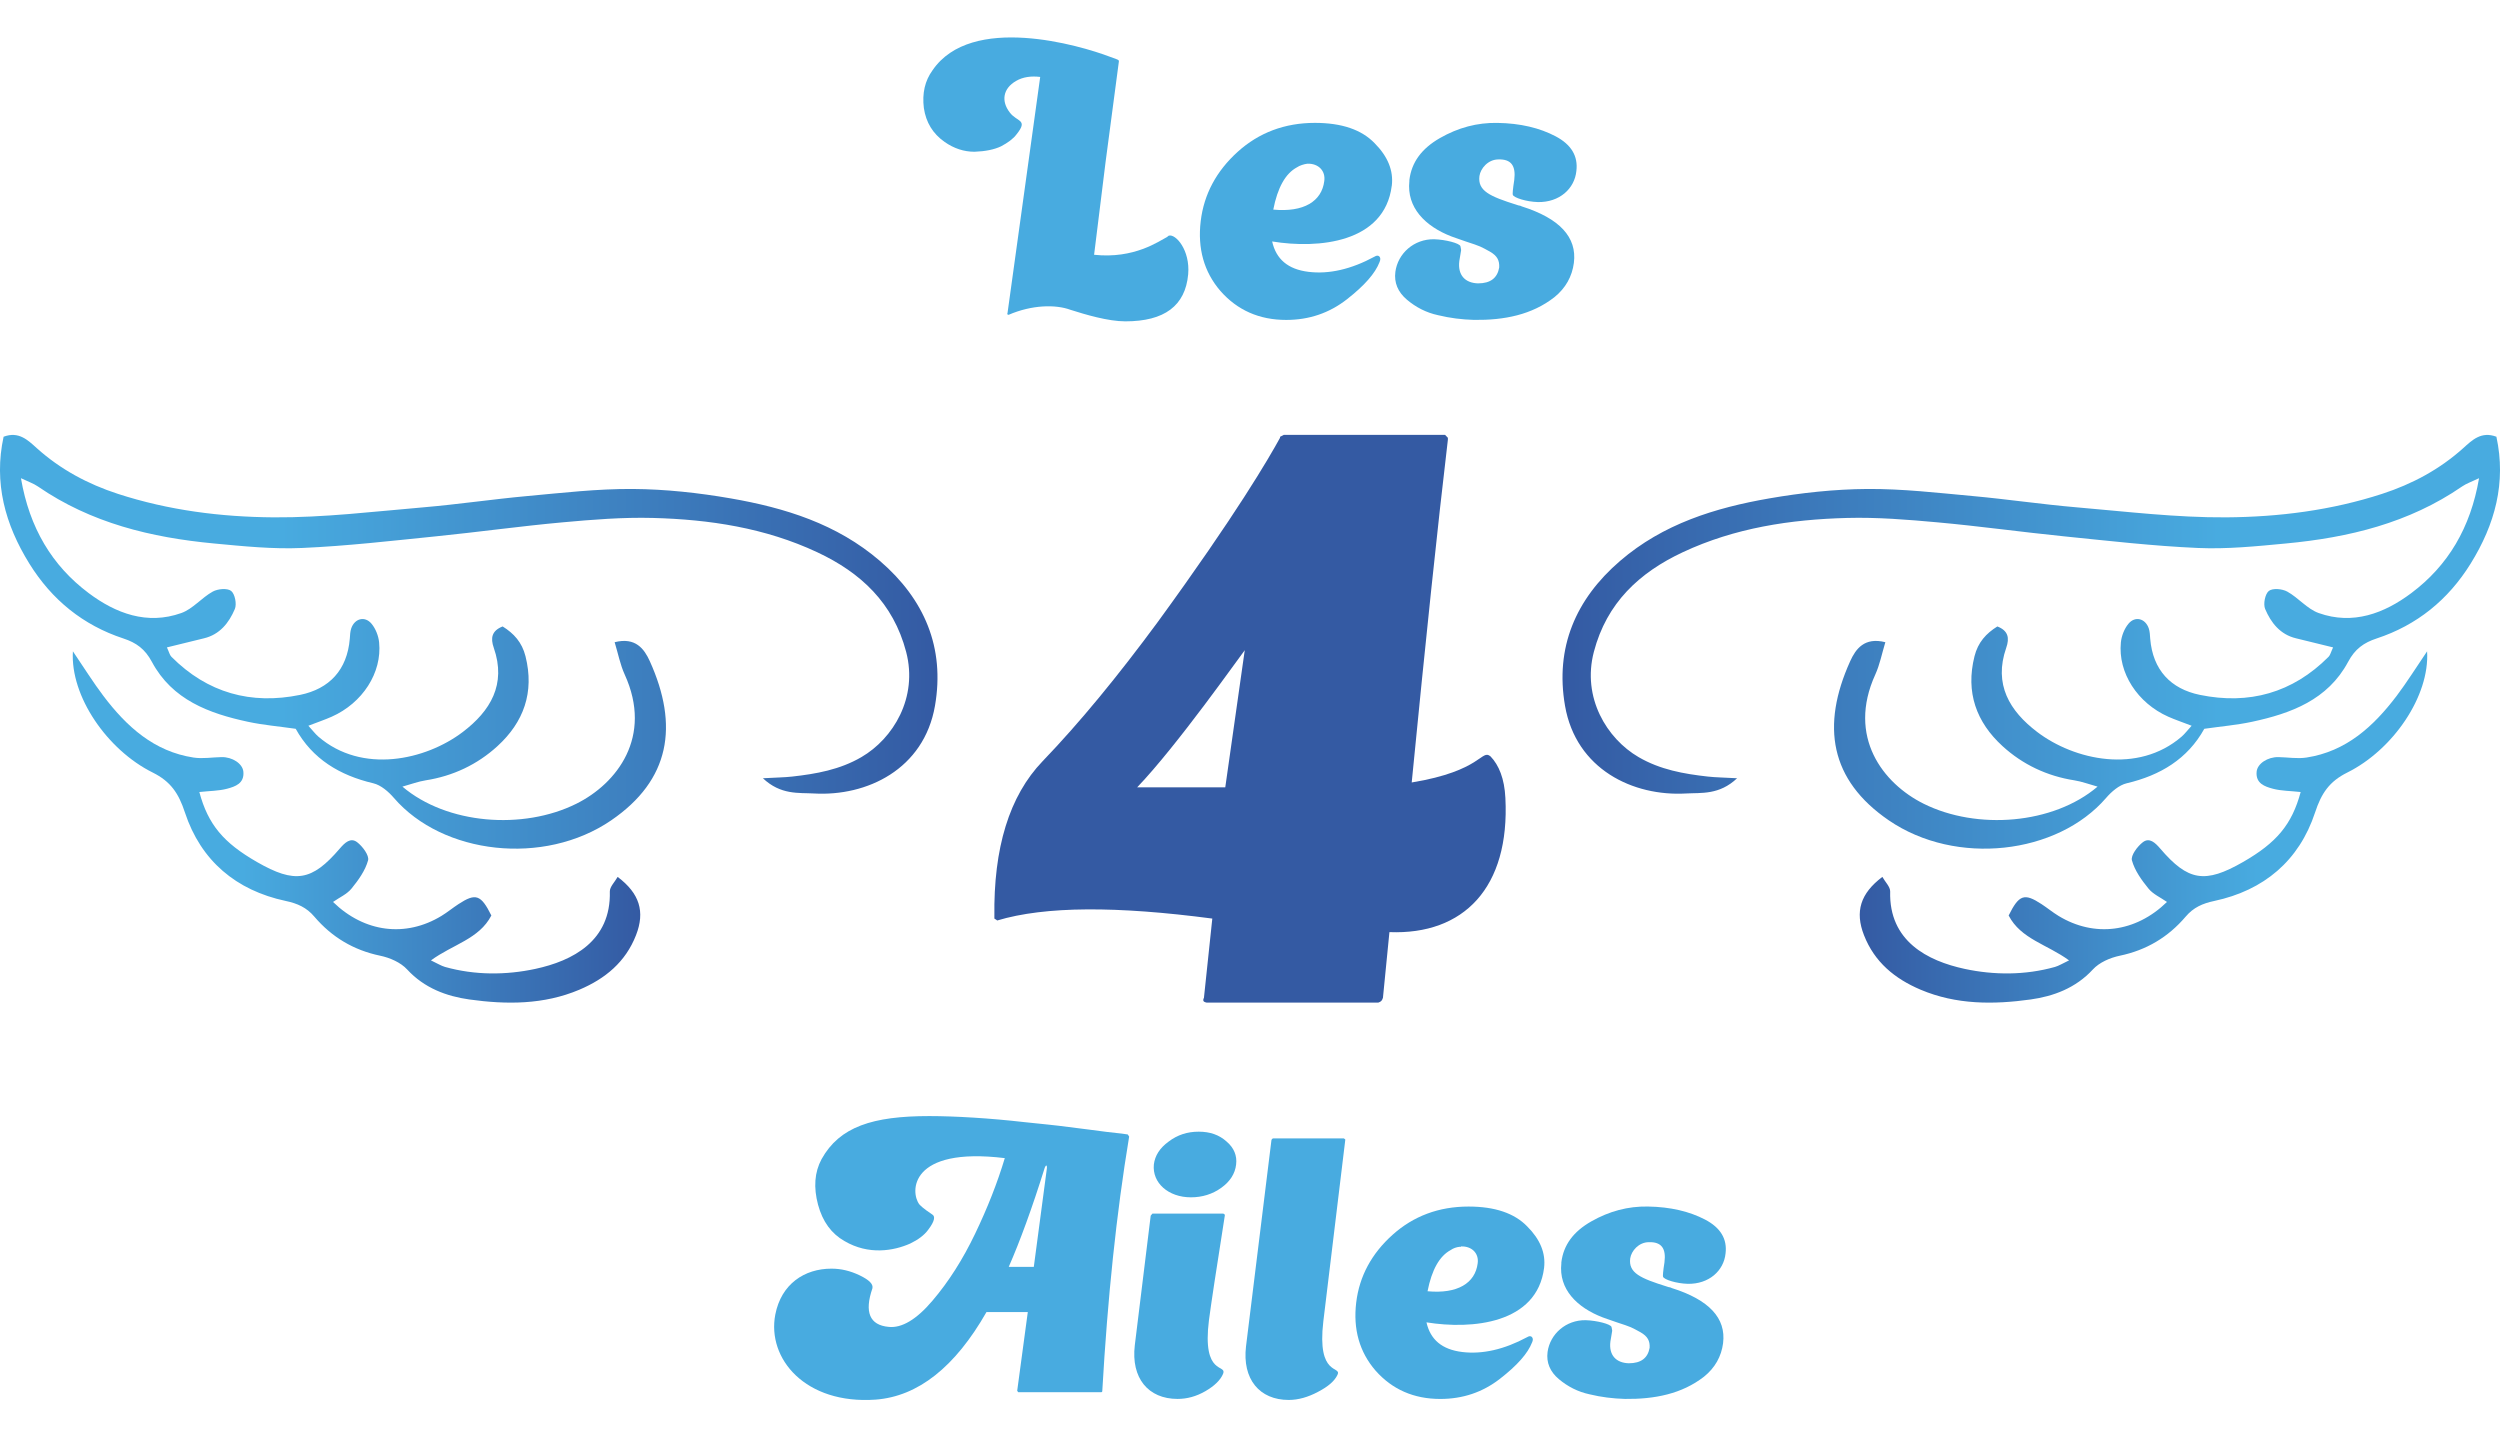
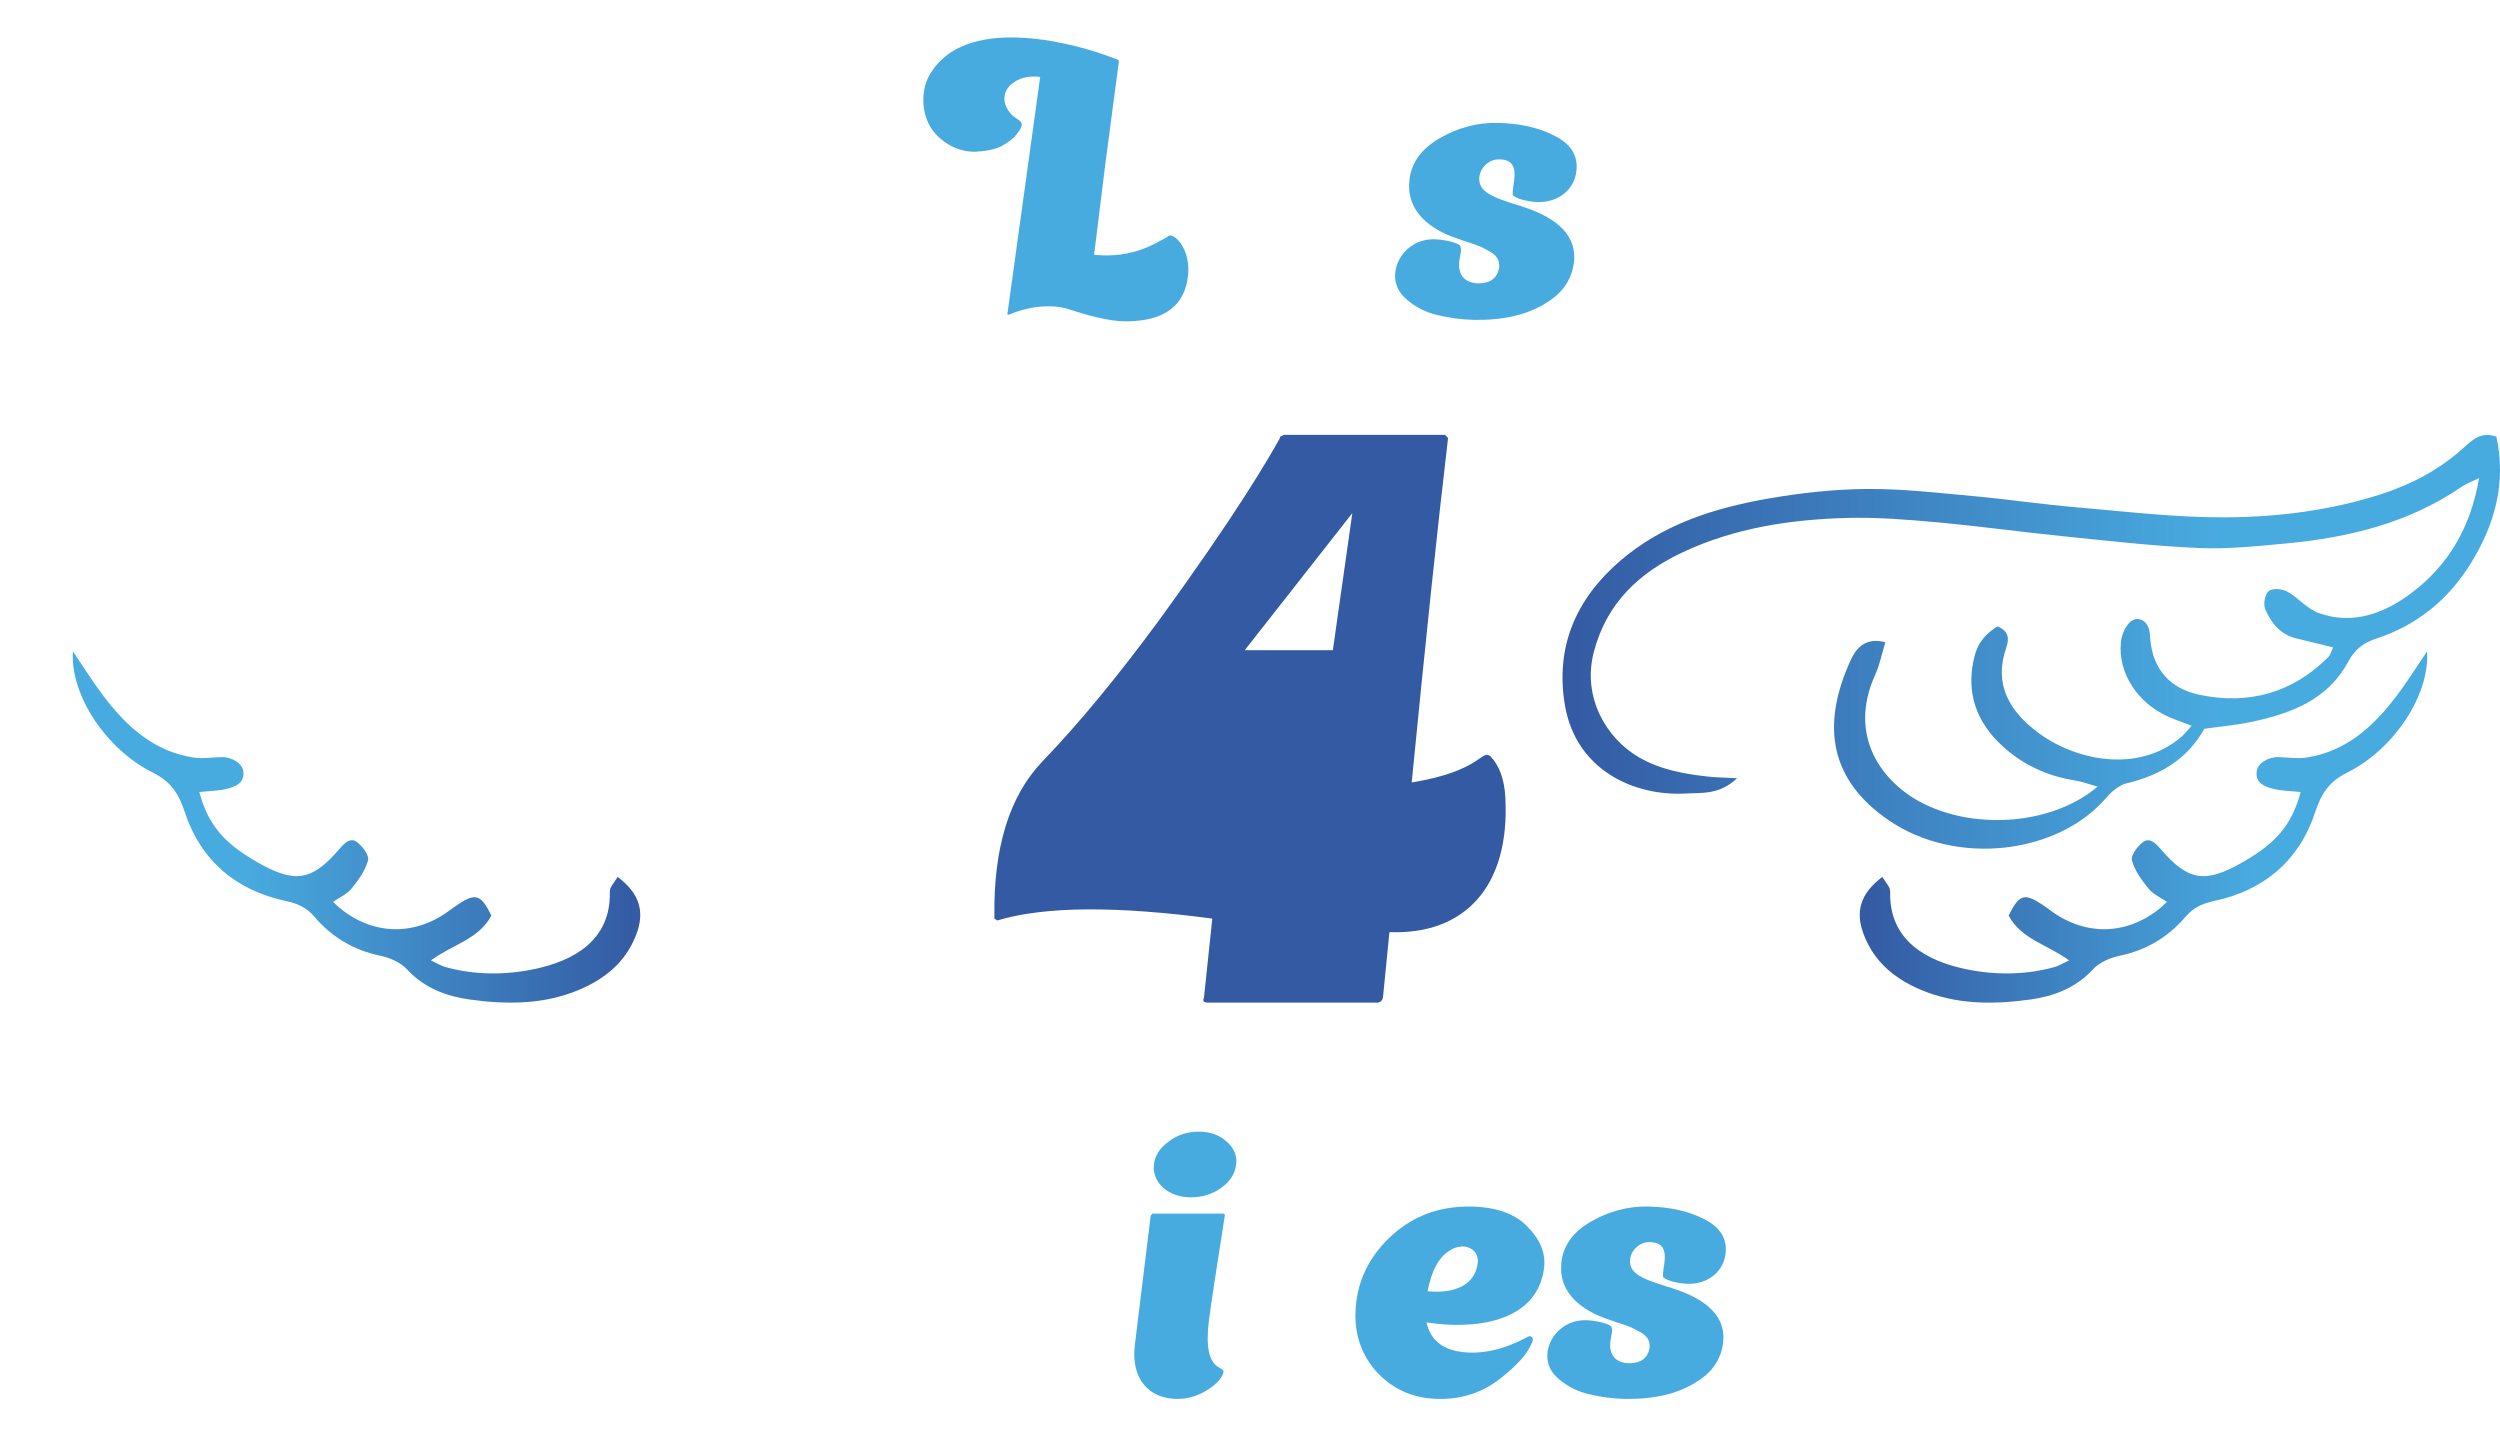
<svg xmlns="http://www.w3.org/2000/svg" xmlns:xlink="http://www.w3.org/1999/xlink" id="SupportsLogo" viewBox="0 0 1000 575">
  <defs>
    <style>
      .cls-1 {
        fill: url(#Dégradé_sans_nom_8);
      }

      .cls-1, .cls-2, .cls-3, .cls-4, .cls-5, .cls-6 {
        stroke-width: 0px;
      }

      .cls-2 {
        fill: url(#Dégradé_sans_nom_7);
      }

      .cls-3 {
        fill: #48abe0;
      }

      .cls-4 {
        fill: url(#Dégradé_sans_nom_7-2);
      }

      .cls-5 {
        fill: url(#Dégradé_sans_nom_8-2);
      }

      .cls-6 {
        fill: #345aa3;
      }
    </style>
    <linearGradient id="Dégradé_sans_nom_7" data-name="Dégradé sans nom 7" x1="625" y1="256.71" x2="1000" y2="256.71" gradientUnits="userSpaceOnUse">
      <stop offset="0" stop-color="#345aa3" />
      <stop offset=".7" stop-color="#48abe0" />
    </linearGradient>
    <linearGradient id="Dégradé_sans_nom_7-2" data-name="Dégradé sans nom 7" x1="743.9" y1="330.78" x2="970.89" y2="330.78" xlink:href="#Dégradé_sans_nom_7" />
    <linearGradient id="Dégradé_sans_nom_8" data-name="Dégradé sans nom 8" x1="0" y1="256.71" x2="375" y2="256.71" gradientUnits="userSpaceOnUse">
      <stop offset=".3" stop-color="#48abe0" />
      <stop offset="1" stop-color="#345aa3" />
    </linearGradient>
    <linearGradient id="Dégradé_sans_nom_8-2" data-name="Dégradé sans nom 8" x1="29.11" y1="330.78" x2="256.1" y2="330.78" xlink:href="#Dégradé_sans_nom_8" />
  </defs>
  <g>
    <path class="cls-3" d="M467.51,94.27c2.73-.87,8.62,5.79,7.76,15.47-1.15,12.58-9.48,18.8-25.14,18.8-6.9,0-16.09-2.75-21.98-4.63-5.89-2.17-15.37-2.02-24.71,2.02,0,0-.14,0-.43-.14-.14-.14-.14-.29,0-.58l13.07-94.44c-3.59-.43-6.9,0-9.62,1.59-5.32,3.04-6.03,8.1-2.59,12.58,2.87,3.91,7.61,2.75,2.73,8.82-1.29,1.74-3.45,3.33-6.18,4.77-2.73,1.3-6.32,2.02-10.63,2.17-4.17,0-8.19-1.3-11.92-3.91-4.74-3.33-7.47-7.81-8.33-13.6-.72-5.93.43-10.85,3.45-15.04,15.52-22.85,59.05-9.98,70.83-5.5l3.16,1.16s.14.14.58.43v.29l-5.32,40.21-4.6,37.17c16.09,1.74,26-5.5,29.16-7.09l.72-.58Z" />
-     <path class="cls-3" d="M556.72,74.31c.72-6.07-1.58-11.71-6.9-17.06-5.17-5.35-13.07-8.1-23.85-8.1-12.07,0-22.41,3.91-30.89,11.57-8.48,7.67-13.51,16.92-14.8,27.77-1.29,10.85,1.29,20.25,7.9,27.91,6.75,7.67,15.52,11.57,26.29,11.57,9.19,0,17.24-2.75,24.28-8.24,7.04-5.5,11.35-10.41,13.07-14.9.43-1.01.43-1.74-.14-2.31-.58-.43-1.15-.29-1.87.14-9.34,5.06-18.25,7.09-26.44,6.07-8.19-1.01-12.93-5.06-14.51-12.15,18.53,3.04,44.97.58,47.84-22.27ZM509.31,83.85c1.72-8.82,4.88-14.46,9.48-16.92,1.01-.72,2.88-1.3,4.17-1.45,4.45-.14,7.33,2.89,6.75,6.94-1,8.1-8.19,12.58-20.4,11.42Z" />
    <path class="cls-3" d="M629.56,105.11c-.72,5.5-3.3,10.12-7.76,13.74-9.05,7.09-20.11,9.26-32.18,9.11-4.89-.14-9.62-.72-14.37-1.88-4.74-1.01-8.91-3.18-12.5-6.22-3.59-3.04-5.17-6.8-4.6-11.14,1-7.38,7.47-13.16,15.52-13.02,4.6.14,10.06,1.59,10.49,2.75.14.72.29,1.3.29,1.59,0,.43-.58,3.18-.72,4.34-.72,5.64,2.3,8.82,7.47,8.97,5.03,0,7.76-2.17,8.48-6.36.14-2.75-.72-4.63-3.74-6.36-1.58-.87-2.87-1.59-3.88-2.02-1-.43-3.02-1.16-5.75-2.02-2.73-1.01-4.74-1.59-5.75-2.02-10.49-4.05-17.96-11.57-16.81-22.13v-.43c.86-7.09,4.89-12.58,12.21-16.78,7.33-4.19,14.94-6.22,22.99-6.07,9.19.14,16.95,2.02,23.27,5.35,6.32,3.33,9.05,7.95,8.33,13.88-.72,7.09-6.75,12.58-15.37,12.44-4.74-.14-9.62-1.74-10.06-2.89-.14-.29,0-2.31.58-5.93.72-5.79-1.29-8.39-6.32-8.24-4.17,0-7.18,3.62-7.61,6.65-.72,5.93,4.02,8.1,15.08,11.57.58.29,1.15.14,1.87.58,15.09,4.77,22.13,12.29,20.83,22.56Z" />
  </g>
  <g>
-     <path class="cls-3" d="M451.66,454.65c-5.09,30.64-8.62,64.53-10.74,101.67,0,.42-.14.57-.57.57h-33.05l-.42-.57,4.24-31.49h-16.53c-12.57,22.03-27.4,33.75-44.35,35.02-28.11,1.98-43.51-16.38-40.12-34.03,2.4-12.29,11.72-18.36,22.46-18.36,3.81,0,7.48.85,11.3,2.68,3.81,1.84,5.51,3.53,5.08,5.22-3.25,9.46-1.13,14.69,6.5,15.39,5.23.57,11.16-2.96,17.51-10.45,6.5-7.63,12.15-16.52,17.09-26.83,4.94-10.31,8.9-20.34,11.86-30.22-38.28-4.66-37.86,13.7-34.18,18.5,1.55,1.69,4.24,3.39,5.23,4.09,1.13.71.99,2.54-1.69,6.07-1.55,2.12-3.96,3.95-7.2,5.51-6.64,2.96-16.67,4.66-26.27-.99-5.23-2.96-8.76-7.77-10.59-14.55-1.84-6.92-1.41-12.99,1.41-18.22,7.2-12.99,20.48-17.23,43.08-17.23,10.17,0,24.44.85,37.86,2.4,6.78.71,12.71,1.27,17.94,1.98,5.23.71,10.45,1.27,15.4,1.98,5.08.56,7.77.85,8.19.99l.57.85ZM403.49,506.76h10.03l5.23-39.4c.14-1.55-.42-1.41-.85-.28-5.08,16.24-9.89,29.37-14.41,39.68Z" />
    <path class="cls-3" d="M460.27,486.28l.71-.85h28.25c.42.14.71.28.71.71-3.39,21.46-5.51,35.45-6.36,41.94-2.83,22.59,7.35,17.37,5.65,21.46-.99,2.4-3.39,4.8-7.06,6.92s-7.35,3.11-11.16,3.11c-11.72,0-18.65-8.33-17.09-21.47l6.36-51.83ZM488.52,475.12c-3.53,2.54-7.63,3.81-12.15,3.81-9.04,0-15.54-5.79-14.83-13.13.42-3.53,2.4-6.64,5.93-9.18,3.53-2.68,7.48-3.95,12.01-3.95s8.19,1.27,11.16,3.95c2.97,2.54,4.24,5.65,3.81,9.18-.42,3.67-2.4,6.78-5.93,9.32Z" />
-     <path class="cls-3" d="M508.58,456.06c.14-.42.28-.57.71-.71h28.25s.14.14.56.42v.28l-8.76,72.44c-2.68,22.45,7.49,17.65,5.65,21.46-1.13,2.4-3.67,4.66-7.77,6.78-3.95,2.12-7.91,3.25-11.72,3.25-11.72,0-18.65-8.33-17.09-21.46l10.17-82.47Z" />
    <path class="cls-3" d="M612.82,536.98c-1.69,4.38-5.93,9.18-12.85,14.55-6.92,5.37-14.83,8.05-23.87,8.05-10.59,0-19.21-3.81-25.85-11.3-6.5-7.48-9.04-16.66-7.77-27.25,1.27-10.59,6.21-19.63,14.55-27.11,8.33-7.48,18.5-11.3,30.37-11.3,10.59,0,18.36,2.68,23.45,7.91,5.23,5.22,7.49,10.73,6.78,16.66-2.82,22.31-28.82,24.71-47.04,21.75,1.55,6.92,6.22,10.87,14.27,11.86,8.05.99,16.81-.99,25.99-5.93.71-.42,1.27-.56,1.84-.14.57.57.57,1.27.14,2.26ZM571.01,516.5c12.01,1.13,19.07-3.25,20.06-11.15.57-3.95-2.26-6.92-6.64-6.78q0,.14-.14.14h-.42c-1.27.14-2.54.57-3.53,1.27-4.52,2.4-7.63,7.91-9.32,16.52Z" />
    <path class="cls-3" d="M689.24,537.26c-.71,5.37-3.25,9.88-7.63,13.41-8.9,6.92-19.78,9.04-31.64,8.9-4.8-.14-9.46-.71-14.13-1.84-4.66-.99-8.76-3.11-12.29-6.07-3.53-2.96-5.08-6.64-4.52-10.87.99-7.2,7.35-12.85,15.26-12.71,4.52.14,9.89,1.55,10.31,2.68.14.71.28,1.27.28,1.55,0,.42-.57,3.11-.71,4.24-.71,5.51,2.26,8.61,7.34,8.76,4.95,0,7.63-2.12,8.34-6.21.14-2.68-.71-4.52-3.67-6.21-1.55-.85-2.83-1.55-3.81-1.98-.99-.42-2.97-1.13-5.65-1.98-2.68-.99-4.66-1.55-5.65-1.98-10.31-3.95-17.66-11.3-16.53-21.61v-.42c.85-6.92,4.8-12.29,12.01-16.38s14.69-6.07,22.6-5.93c9.04.14,16.67,1.98,22.88,5.22,6.21,3.25,8.9,7.77,8.19,13.56-.71,6.92-6.64,12.29-15.11,12.14-4.66-.14-9.46-1.69-9.89-2.82-.14-.28,0-2.26.57-5.79.71-5.65-1.27-8.19-6.22-8.05-4.1,0-7.06,3.53-7.49,6.5-.71,5.79,3.96,7.91,14.83,11.3.57.28,1.13.14,1.84.57,14.83,4.66,21.75,12,20.48,22.03Z" />
  </g>
  <g>
-     <path class="cls-6" d="M555.77,372.85l-2.59,26.26c-.37,1.16-.74,1.55-1.86,1.93h-68.63s-.37,0-1.11-.39c-.37-.39-.37-.77,0-1.55l3.34-31.67c-38.21-5.02-66.77-5.02-86.06.77,0,0-.37-.39-1.11-.77v-.77c-.37-27.42,5.93-48.27,19.29-62.17,14.84-15.45,30.05-33.98,46-55.61,31.53-43.25,44.52-65.65,48.97-73.76v-.39l1.48-.77h64.55l1.11,1.16v.77c-4.08,34.37-8.91,80.33-14.47,137.1,28.19-4.63,27.82-13.52,31.53-10.43,3.34,3.48,5.57,8.89,5.94,16.61,1.85,35.92-16.7,54.84-46.37,53.68ZM497.9,260.08c-1.86,2.32-27.08,38.23-43.03,54.84h35.24l7.79-54.84Z" />
+     <path class="cls-6" d="M555.77,372.85l-2.59,26.26c-.37,1.16-.74,1.55-1.86,1.93h-68.63s-.37,0-1.11-.39c-.37-.39-.37-.77,0-1.55l3.34-31.67c-38.21-5.02-66.77-5.02-86.06.77,0,0-.37-.39-1.11-.77v-.77c-.37-27.42,5.93-48.27,19.29-62.17,14.84-15.45,30.05-33.98,46-55.61,31.53-43.25,44.52-65.65,48.97-73.76v-.39l1.48-.77h64.55l1.11,1.16v.77c-4.08,34.37-8.91,80.33-14.47,137.1,28.19-4.63,27.82-13.52,31.53-10.43,3.34,3.48,5.57,8.89,5.94,16.61,1.85,35.92-16.7,54.84-46.37,53.68ZM497.9,260.08h35.24l7.79-54.84Z" />
    <g>
      <path class="cls-2" d="M694.86,311.28c-7.17,6.8-14.39,5.76-20.38,6.11-21.22,1.24-44.05-9.64-48.47-35.07-4.04-23.29,4.25-42.64,22-57.93,17.24-14.85,38.05-21.27,59.7-25.03,12.91-2.24,26.1-3.68,39.18-3.77,14.13-.1,28.29,1.56,42.4,2.85,13.76,1.26,27.46,3.3,41.22,4.48,19.98,1.7,40.01,4.16,60.01,4.02,21.03-.14,42.09-2.81,62.34-9.4,11.97-3.9,22.95-9.75,32.44-18.29,3.57-3.21,7.2-6.84,13.26-4.56,4.01,18.42-.61,35.14-10.31,50.77-8.98,14.47-21.49,24.63-37.6,29.93-5.15,1.69-8.65,4.19-11.41,9.36-8.13,15.19-22.84,20.63-38.44,23.97-6.06,1.3-12.29,1.83-19.08,2.8-6.69,12.08-17.59,18.62-31.03,21.79-3.06.72-6.09,3.35-8.26,5.87-19.5,22.61-59.99,27.38-86.92,8.95-23.54-16.12-27.12-37.8-15.44-63.64,2.22-4.92,5.71-9.72,14.07-7.61-1.41,4.65-2.23,9.01-4.02,12.93-11.36,24.89,3.08,43.59,19.33,51.68,21.37,10.64,51.85,8.24,69.58-6.84-3.55-.98-6.36-2.06-9.26-2.51-10.95-1.71-20.7-6.32-28.76-13.69-10.46-9.56-14.84-21.49-11.21-35.95,1.41-5.6,4.66-9.12,9.14-11.92,4.37,1.71,4.92,4.62,3.55,8.54-5.12,14.65,1.39,25.31,12.37,33.66,14.87,11.31,40.31,16.95,57.78,1.88,1.24-1.07,2.25-2.43,4.01-4.36-3.69-1.42-6.56-2.39-9.32-3.61-12.32-5.46-20.2-17.59-18.98-29.73.26-2.59,1.38-5.48,3.03-7.46,2.68-3.22,6.75-2.12,8.12,1.84.45,1.29.47,2.75.58,4.14,1.04,12.54,8.22,20.07,19.87,22.47,19.6,4.03,37.07-.75,51.49-15.25.67-.67.89-1.8,1.79-3.74-5.14-1.27-9.96-2.48-14.79-3.63-6.36-1.51-10.04-6.21-12.38-11.73-.83-1.97-.04-6.03,1.48-7.23,1.53-1.2,5.33-.85,7.35.26,4.43,2.44,7.96,6.93,12.57,8.58,13.7,4.91,26.28.12,37.09-7.99,14.65-10.99,23.67-26.07,27.07-45.94-2.92,1.4-5.04,2.1-6.81,3.32-21.25,14.64-45.33,20.43-70.42,22.79-11.69,1.1-23.51,2.32-35.19,1.8-17.94-.78-35.83-2.86-53.71-4.67-16.84-1.7-33.62-4.05-50.47-5.58-12.04-1.1-24.18-2.08-36.25-1.76-22.6.6-44.82,3.96-65.62,13.69-17.44,8.16-30.48,20.29-35.61,39.87-4.8,18.31,5.17,34.69,17.89,42.1,8.65,5.04,18.1,6.72,27.76,7.79,3.06.34,6.15.36,11.68.67Z" />
      <path class="cls-4" d="M920.26,316.81c-4.31-.47-7.81-.44-11.07-1.31-3.27-.87-6.96-2.11-6.54-6.8.29-3.26,4.43-5.94,8.73-5.86,3.74.07,7.56.74,11.2.18,15.81-2.41,26.77-12.39,36.04-24.62,4.17-5.51,7.83-11.42,12.22-17.87,1.09,17.96-13.7,39.43-31.91,48.48-7.22,3.59-10.38,8.31-12.9,15.98-6.37,19.34-20.53,31.18-40.3,35.39-4.72,1-8.35,2.61-11.45,6.26-7,8.22-15.7,13.42-26.37,15.65-3.85.8-8.18,2.68-10.77,5.5-6.86,7.45-15.77,10.73-24.88,12-14.77,2.06-29.72,2.14-44.01-3.91-10.36-4.39-18.47-11.07-22.66-21.82-3.67-9.41-1.44-16.67,7.35-23.3,1.13,2.02,3.18,3.97,3.13,5.86-.53,19.8,14.89,27.74,29.85,30.95,11.69,2.5,24.12,2.56,36.06-.79,1.55-.44,2.97-1.36,5.64-2.62-8.69-6.39-19.3-8.54-24.16-17.96,4.14-8.34,6.25-9.07,13.12-4.57,2.33,1.52,4.49,3.31,6.86,4.75,14.23,8.64,30.75,6.69,43.35-5.6-2.6-1.81-5.57-3.1-7.39-5.34-2.75-3.38-5.51-7.2-6.63-11.29-.53-1.94,2.2-5.61,4.38-7.27,2.62-2,4.93.21,6.93,2.54,11.18,13.07,17.95,14.11,33.16,5.37,13.38-7.69,19.51-14.94,23.02-27.95Z" />
    </g>
    <g>
-       <path class="cls-1" d="M305.14,311.28c7.17,6.8,14.39,5.76,20.38,6.11,21.22,1.24,44.05-9.64,48.47-35.07,4.04-23.29-4.25-42.64-22-57.93-17.24-14.85-38.05-21.27-59.7-25.03-12.91-2.24-26.1-3.68-39.18-3.77-14.13-.1-28.29,1.56-42.4,2.85-13.76,1.26-27.46,3.3-41.22,4.48-19.98,1.7-40.01,4.16-60.01,4.02-21.03-.14-42.09-2.81-62.34-9.4-11.97-3.9-22.95-9.75-32.44-18.29-3.57-3.21-7.2-6.84-13.26-4.56-4.01,18.42.61,35.14,10.31,50.77,8.98,14.47,21.49,24.63,37.6,29.93,5.15,1.69,8.65,4.19,11.41,9.36,8.13,15.19,22.84,20.63,38.44,23.97,6.06,1.3,12.29,1.83,19.08,2.8,6.69,12.08,17.59,18.62,31.03,21.79,3.06.72,6.09,3.35,8.26,5.87,19.5,22.61,59.99,27.38,86.92,8.95,23.54-16.12,27.12-37.8,15.44-63.64-2.22-4.92-5.71-9.72-14.07-7.61,1.41,4.65,2.23,9.01,4.02,12.93,11.36,24.89-3.08,43.59-19.33,51.68-21.37,10.64-51.85,8.24-69.58-6.84,3.55-.98,6.36-2.06,9.26-2.51,10.95-1.71,20.7-6.32,28.76-13.69,10.46-9.56,14.84-21.49,11.21-35.95-1.41-5.6-4.66-9.12-9.14-11.92-4.37,1.71-4.92,4.62-3.55,8.54,5.12,14.65-1.39,25.31-12.37,33.66-14.87,11.31-40.31,16.95-57.78,1.88-1.24-1.07-2.25-2.43-4.01-4.36,3.69-1.42,6.56-2.39,9.32-3.61,12.32-5.46,20.2-17.59,18.98-29.73-.26-2.59-1.38-5.48-3.03-7.46-2.68-3.22-6.75-2.12-8.12,1.84-.45,1.29-.47,2.75-.58,4.14-1.04,12.54-8.22,20.07-19.87,22.47-19.6,4.03-37.07-.75-51.49-15.25-.67-.67-.89-1.8-1.79-3.74,5.14-1.27,9.96-2.48,14.79-3.63,6.36-1.51,10.04-6.21,12.38-11.73.83-1.97.04-6.03-1.48-7.23-1.53-1.2-5.33-.85-7.35.26-4.43,2.44-7.96,6.93-12.57,8.58-13.7,4.91-26.28.12-37.09-7.99-14.65-10.99-23.67-26.07-27.07-45.94,2.92,1.4,5.04,2.1,6.81,3.32,21.25,14.64,45.33,20.43,70.42,22.79,11.69,1.1,23.51,2.32,35.19,1.8,17.94-.78,35.83-2.86,53.71-4.67,16.84-1.7,33.62-4.05,50.47-5.58,12.04-1.1,24.18-2.08,36.25-1.76,22.6.6,44.82,3.96,65.62,13.69,17.44,8.16,30.48,20.29,35.61,39.87,4.8,18.31-5.17,34.69-17.89,42.1-8.65,5.04-18.1,6.72-27.76,7.79-3.06.34-6.15.36-11.68.67Z" />
      <path class="cls-5" d="M79.74,316.81c4.31-.47,7.81-.44,11.07-1.31,3.27-.87,6.96-2.11,6.54-6.8-.29-3.26-4.43-5.94-8.73-5.86-3.74.07-7.56.74-11.2.18-15.81-2.41-26.77-12.39-36.04-24.62-4.17-5.51-7.83-11.42-12.22-17.87-1.09,17.96,13.7,39.43,31.91,48.48,7.22,3.59,10.38,8.31,12.9,15.98,6.37,19.34,20.53,31.18,40.3,35.39,4.72,1,8.35,2.61,11.45,6.26,7,8.22,15.7,13.42,26.37,15.65,3.85.8,8.18,2.68,10.77,5.5,6.86,7.45,15.77,10.73,24.88,12,14.77,2.06,29.72,2.14,44.01-3.91,10.36-4.39,18.47-11.07,22.66-21.82,3.67-9.41,1.44-16.67-7.35-23.3-1.13,2.02-3.18,3.97-3.13,5.86.53,19.8-14.89,27.74-29.85,30.95-11.69,2.5-24.12,2.56-36.06-.79-1.55-.44-2.97-1.36-5.64-2.62,8.69-6.39,19.3-8.54,24.16-17.96-4.14-8.34-6.25-9.07-13.12-4.57-2.33,1.52-4.49,3.31-6.86,4.75-14.23,8.64-30.75,6.69-43.35-5.6,2.6-1.81,5.57-3.1,7.39-5.34,2.75-3.38,5.51-7.2,6.63-11.29.53-1.94-2.2-5.61-4.38-7.27-2.62-2-4.93.21-6.93,2.54-11.18,13.07-17.95,14.11-33.16,5.37-13.38-7.69-19.51-14.94-23.02-27.95Z" />
    </g>
  </g>
</svg>